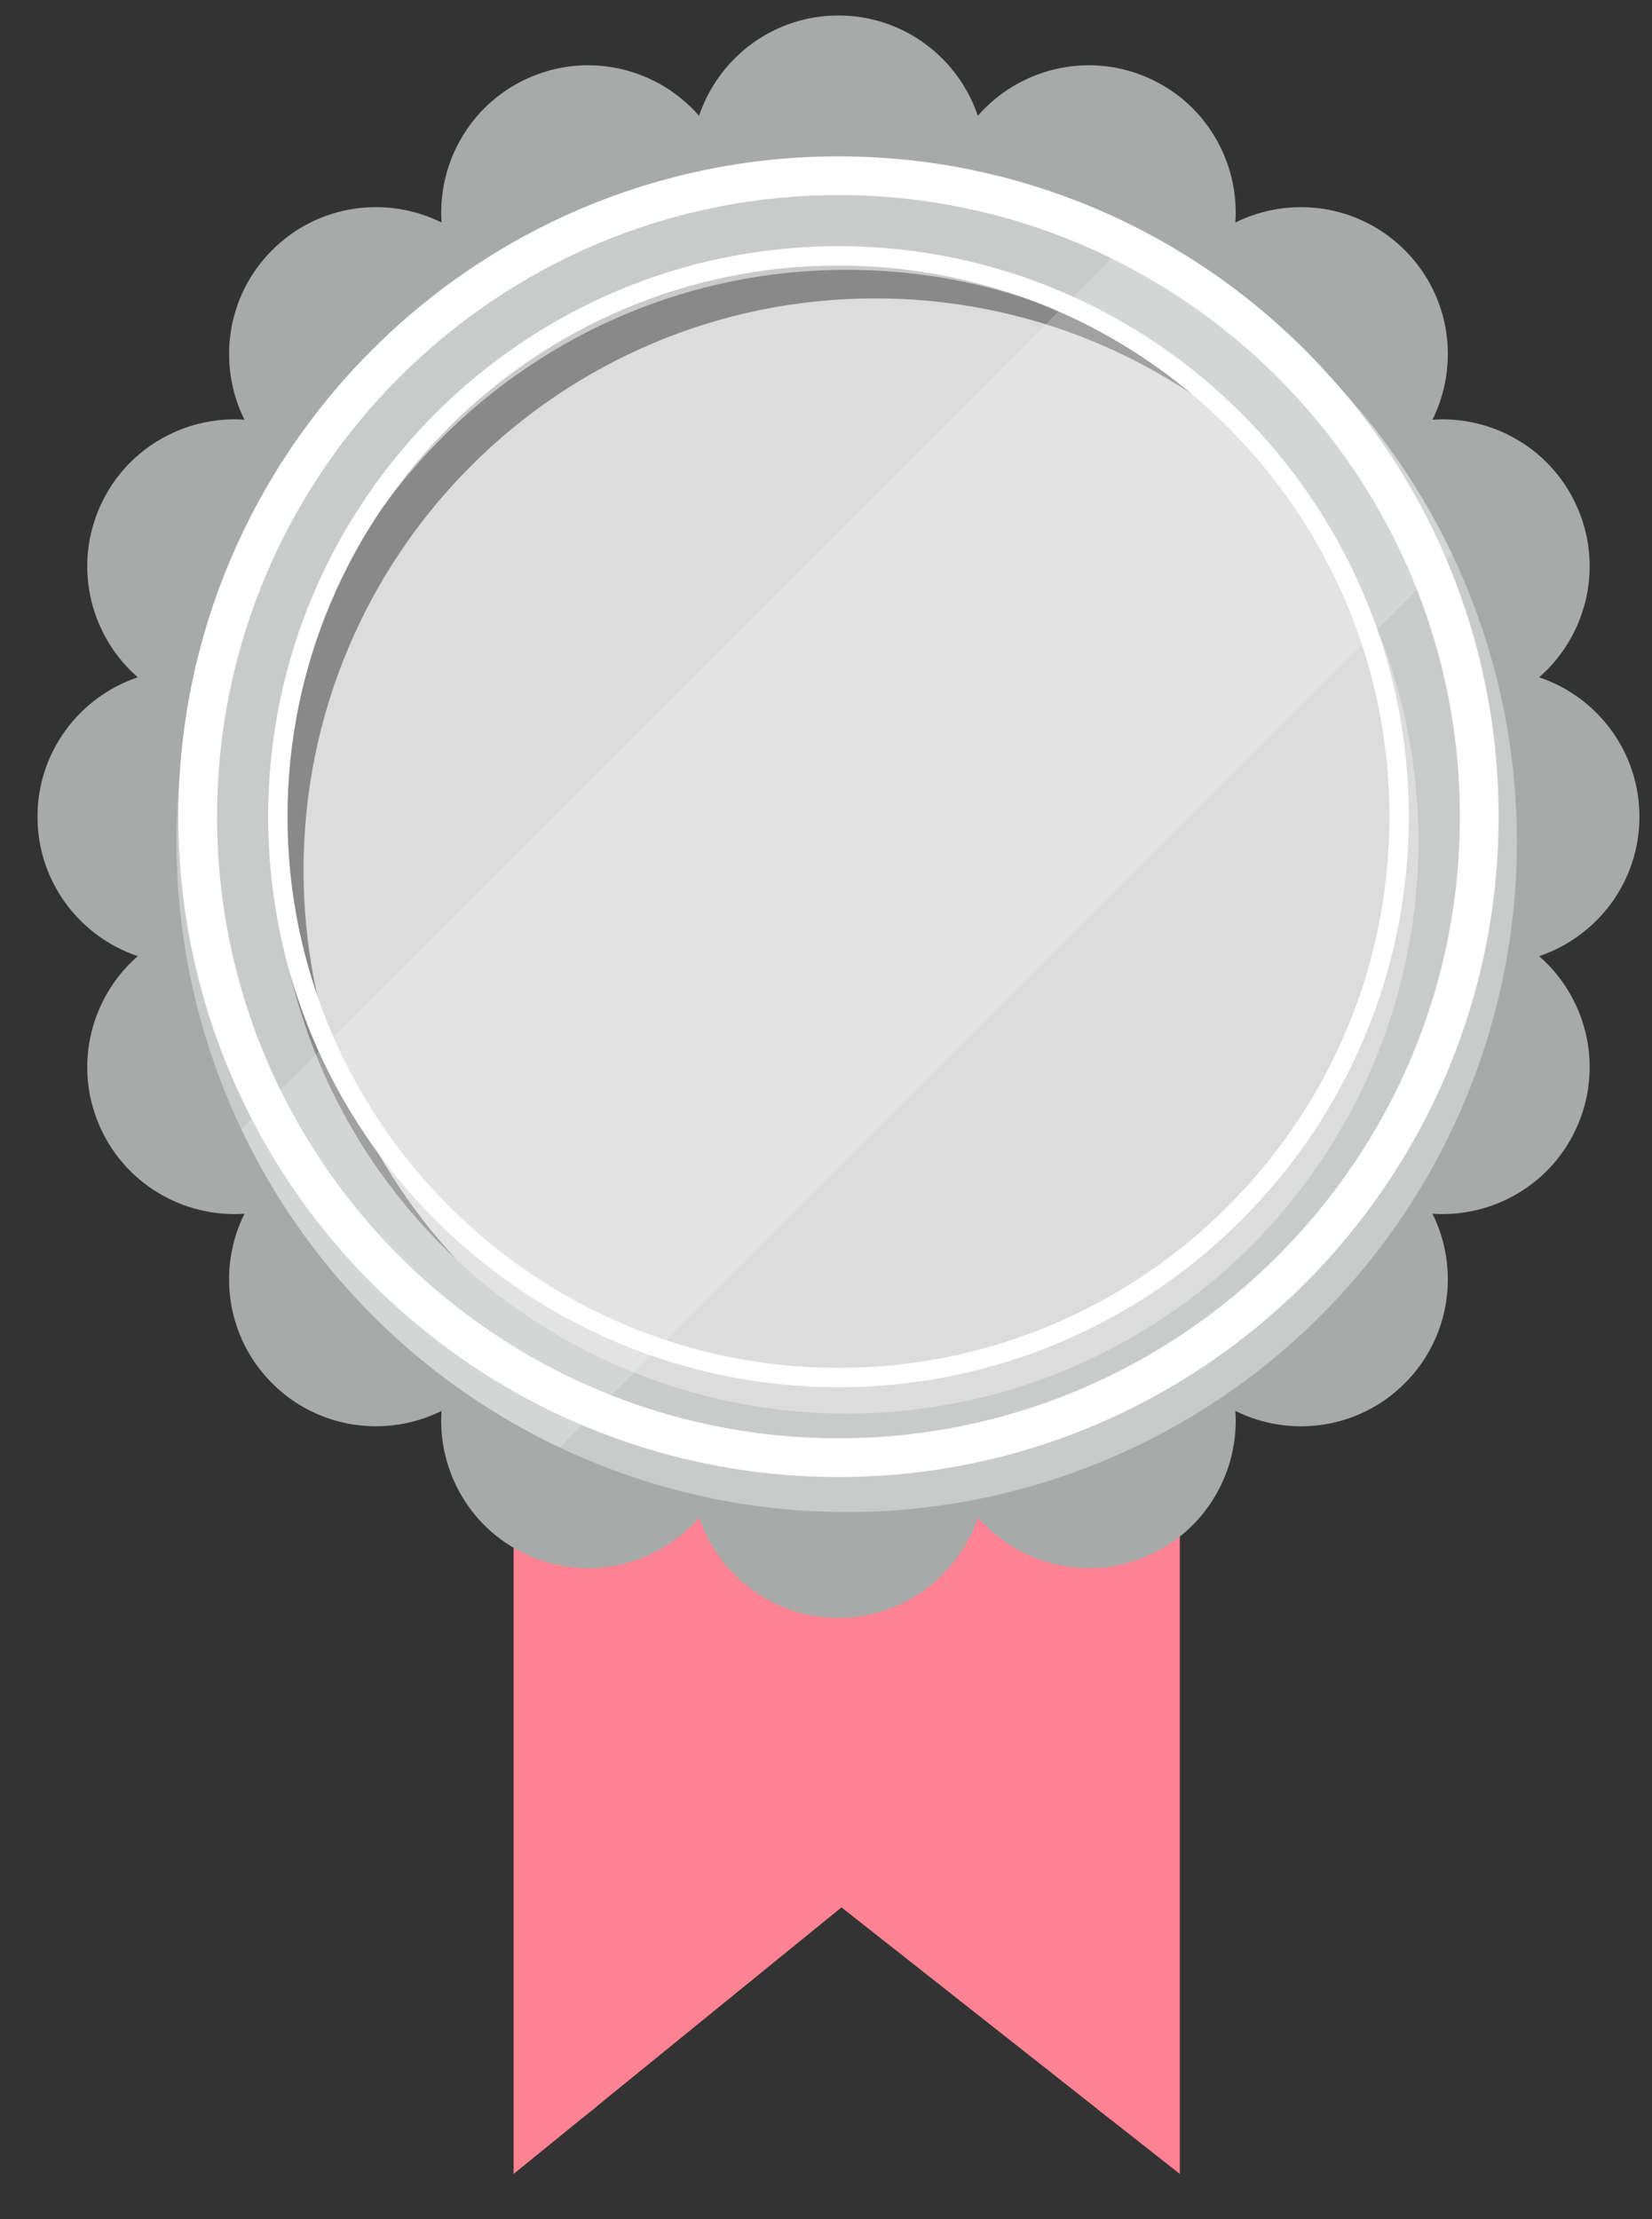
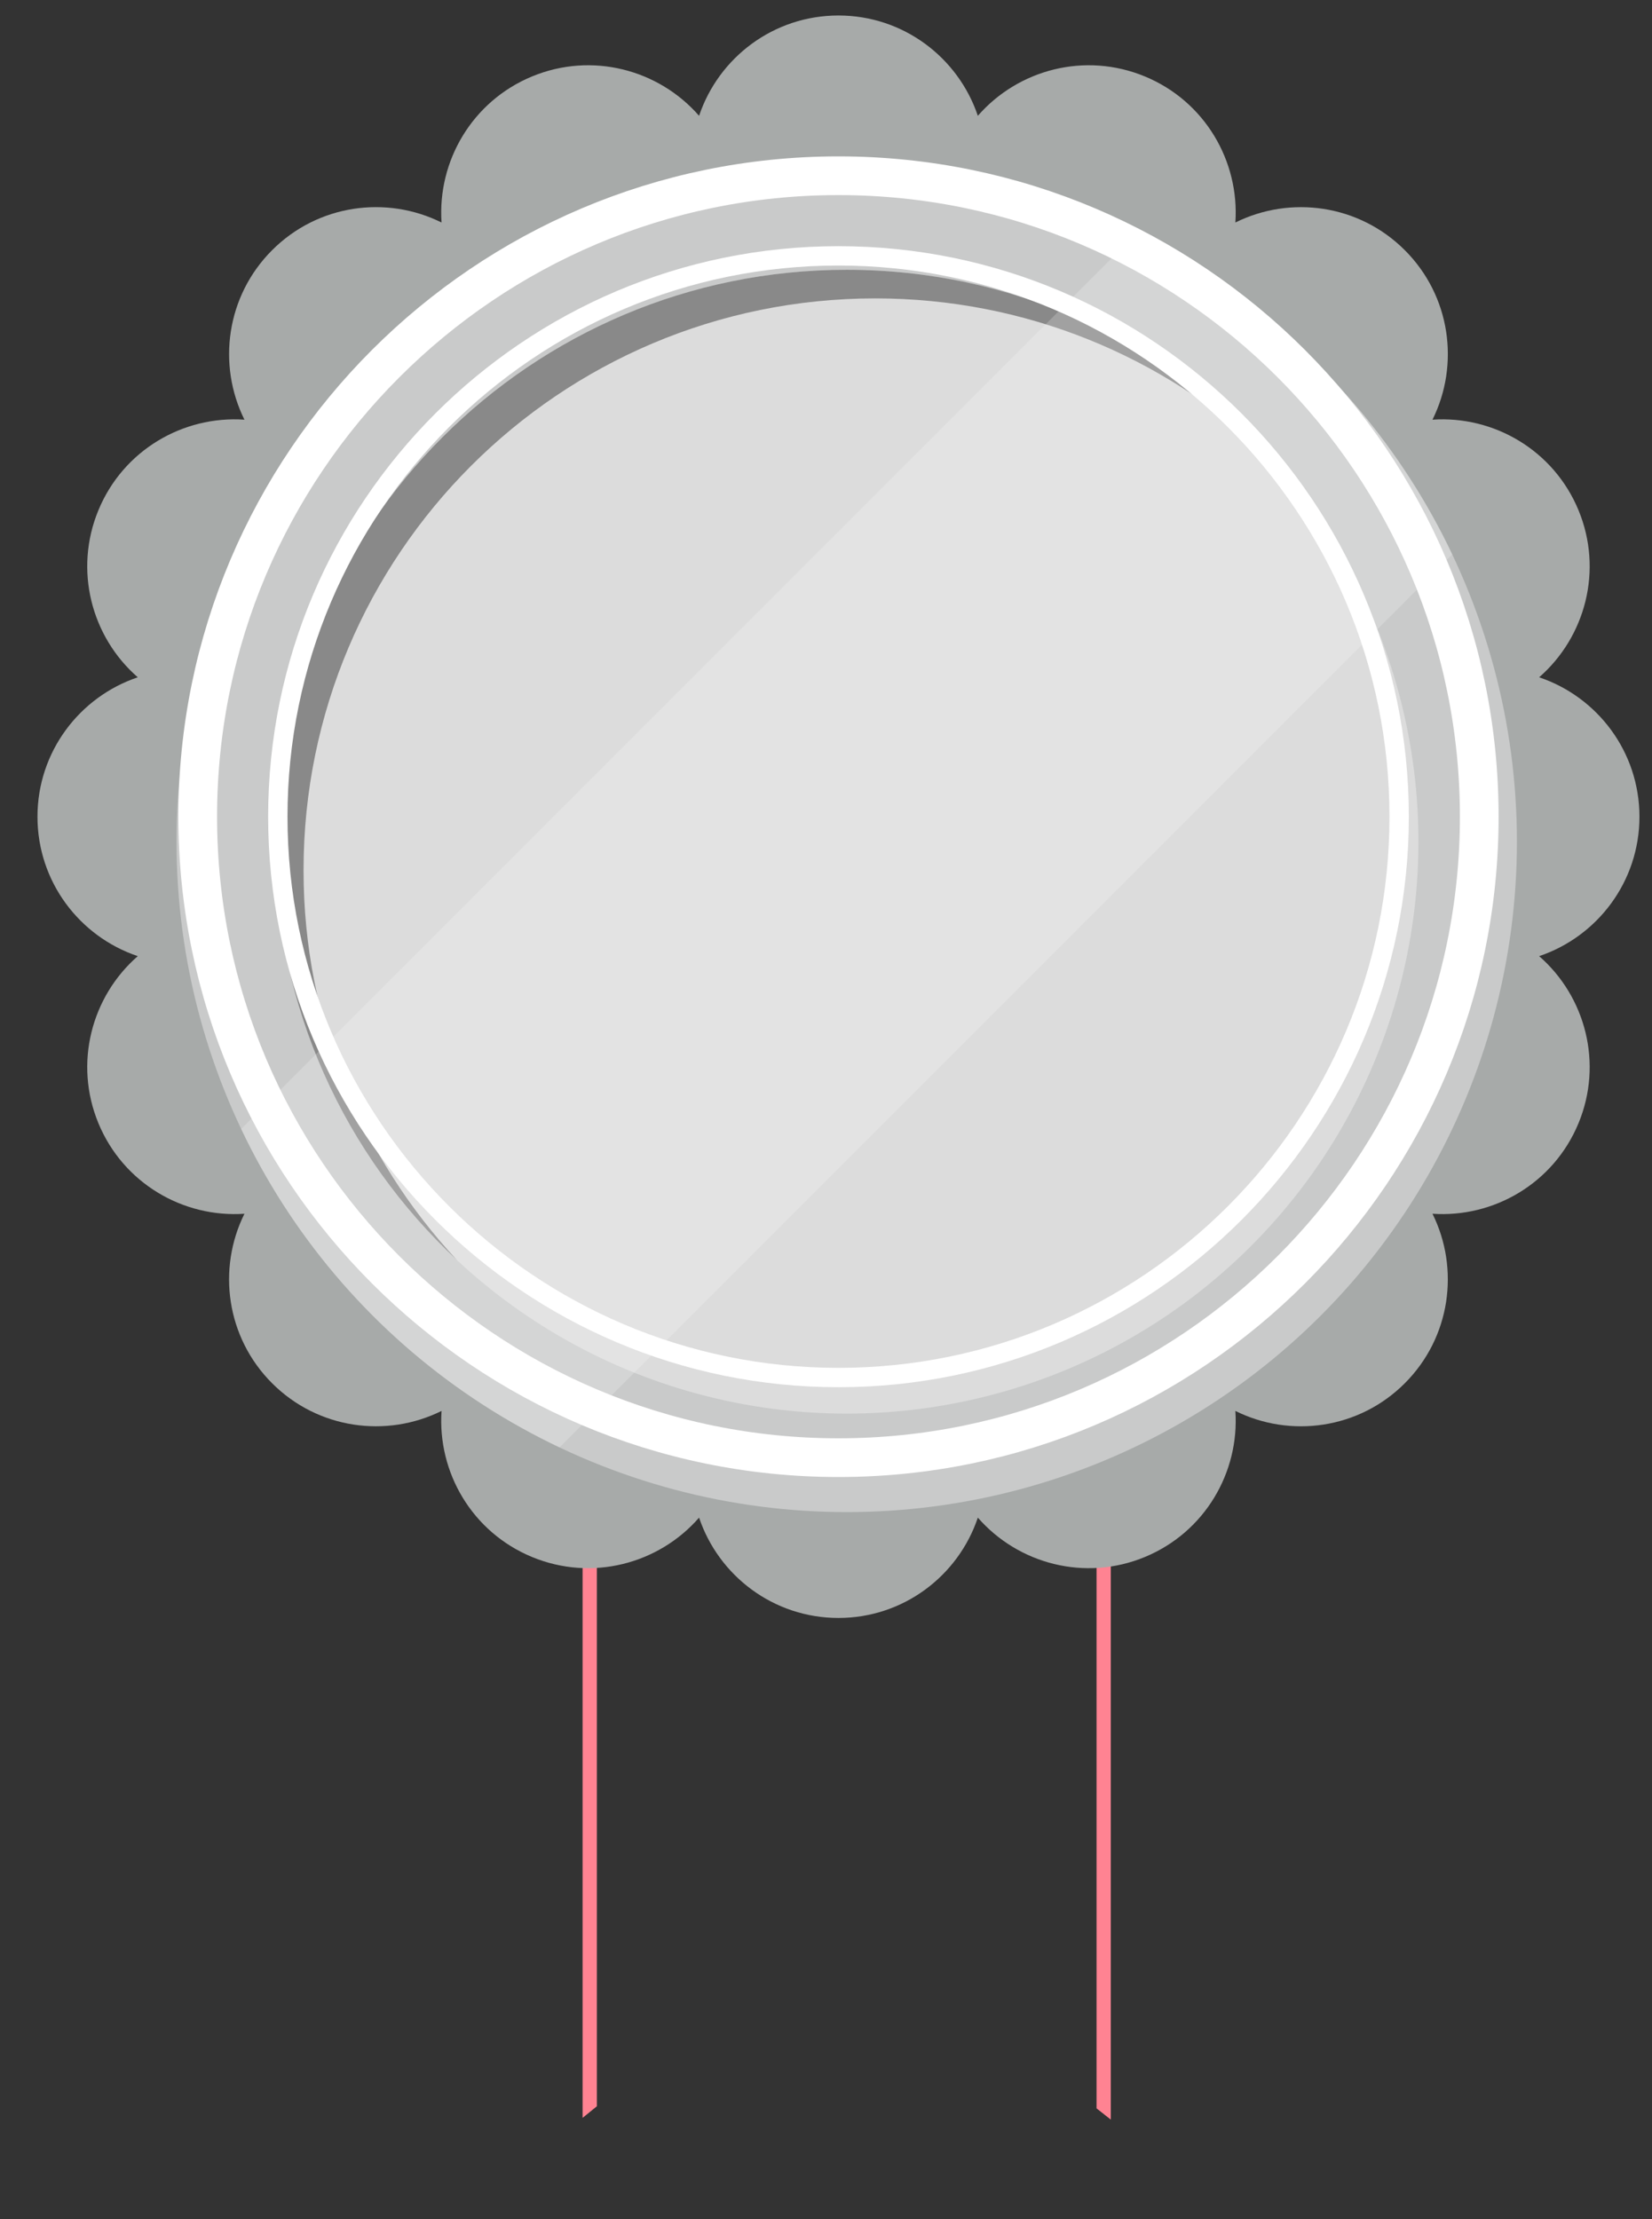
<svg xmlns="http://www.w3.org/2000/svg" id="_レイヤー_1" data-name="レイヤー 1" version="1.1" viewBox="0 0 35 47">
  <rect x="0" y="0" width="35" height="47" fill="#333333" stroke="none" />
  <defs>
    <style>
      .cls-1 {
        fill: #ff8392;
      }

      .cls-1, .cls-2, .cls-3, .cls-4, .cls-5, .cls-6 {
        stroke-width: 0px;
      }

      .cls-2 {
        fill: #898989;
      }

      .cls-7 {
        opacity: .2;
        stroke-miterlimit: 10;
        stroke-width: 9.538px;
      }

      .cls-7, .cls-4, .cls-8, .cls-9 {
        fill: none;
      }

      .cls-7, .cls-8, .cls-9 {
        stroke: #fff;
      }

      .cls-3 {
        fill: #fff;
        opacity: .35;
      }

      .cls-5 {
        fill: #c9caca;
      }

      .cls-8 {
        stroke-width: .41px;
      }

      .cls-8, .cls-9 {
        stroke-linecap: round;
        stroke-linejoin: round;
      }

      .cls-10 {
        clip-path: url(#clippath);
      }

      .cls-9 {
        stroke-width: .82px;
      }

      .cls-6 {
        fill: #a7aaa9;
      }
    </style>
    <clipPath id="clippath">
      <circle class="cls-4" cx="17.939" cy="17.827" r="14.199" />
    </clipPath>
  </defs>
  <g>
-     <polygon class="cls-1" points="10.881 46.044 10.881 23.46 24.996 23.46 24.996 46.044 17.828 40.398 10.881 46.044" />
    <polygon class="cls-1" points="12.343 23.46 12.343 44.856 12.646 44.61 12.646 23.46 12.343 23.46" />
    <polygon class="cls-1" points="23.232 23.46 23.232 44.655 23.534 44.893 23.534 23.46 23.232 23.46" />
  </g>
  <path class="cls-6" d="M34.734,17.298c0-1.374-.89-2.538-2.125-2.953.982-.856,1.359-2.272.833-3.541-.526-1.269-1.794-2.004-3.093-1.915.58-1.166.386-2.619-.586-3.59-.972-.972-2.424-1.165-3.59-.586.089-1.299-.645-2.567-1.915-3.093-1.269-.526-2.686-.149-3.541.833-.415-1.234-1.579-2.125-2.953-2.125s-2.538.89-2.953,2.125c-.856-.982-2.272-1.359-3.541-.833-1.269.526-2.004,1.794-1.915,3.093-1.166-.58-2.619-.386-3.59.586-.972.972-1.165,2.424-.586,3.59-1.299-.089-2.567.645-3.093,1.915-.526,1.269-.149,2.686.833,3.541-1.234.415-2.125,1.579-2.125,2.953s.89,2.538,2.125,2.953c-.982.856-1.359,2.272-.833,3.541.526,1.269,1.794,2.004,3.093,1.915-.58,1.166-.386,2.619.586,3.59.972.972,2.424,1.165,3.59.586-.089,1.299.645,2.567,1.915,3.093,1.269.526,2.686.149,3.541-.833.415,1.234,1.579,2.125,2.953,2.125s2.538-.89,2.953-2.125c.856.982,2.272,1.359,3.541.833,1.269-.526,2.004-1.794,1.915-3.093,1.166.58,2.619.386,3.59-.586.972-.972,1.165-2.424.586-3.59,1.299.089,2.567-.645,3.093-1.915.526-1.269.149-2.686-.833-3.541,1.234-.415,2.125-1.579,2.125-2.953Z" />
  <g>
    <circle class="cls-5" cx="17.939" cy="17.827" r="14.199" />
    <circle class="cls-3" cx="17.939" cy="17.827" r="12.113" transform="translate(-3.305 31.55) rotate(-77.683)" />
    <path class="cls-2" d="M18.544,6.32c3.191,0,6.093,1.234,8.256,3.251-2.211-2.372-5.363-3.857-8.862-3.857-6.689,0-12.113,5.423-12.113,12.113,0,3.499,1.484,6.651,3.857,8.862-2.017-2.163-3.251-5.065-3.251-8.256,0-6.689,5.423-12.113,12.113-12.113Z" />
    <g class="cls-10">
      <line class="cls-7" x1="3.74" y1="32.026" x2="32.138" y2="3.628" />
    </g>
  </g>
  <g>
    <path class="cls-9" d="M17.764,30.873c-7.485,0-13.575-6.09-13.575-13.576S10.279,3.722,17.764,3.722s13.576,6.09,13.576,13.575-6.09,13.576-13.576,13.576Z" />
    <path class="cls-8" d="M17.764,29.176c-6.549,0-11.878-5.329-11.878-11.879s5.329-11.878,11.878-11.878,11.879,5.329,11.879,11.878-5.329,11.879-11.879,11.879Z" />
  </g>
</svg>